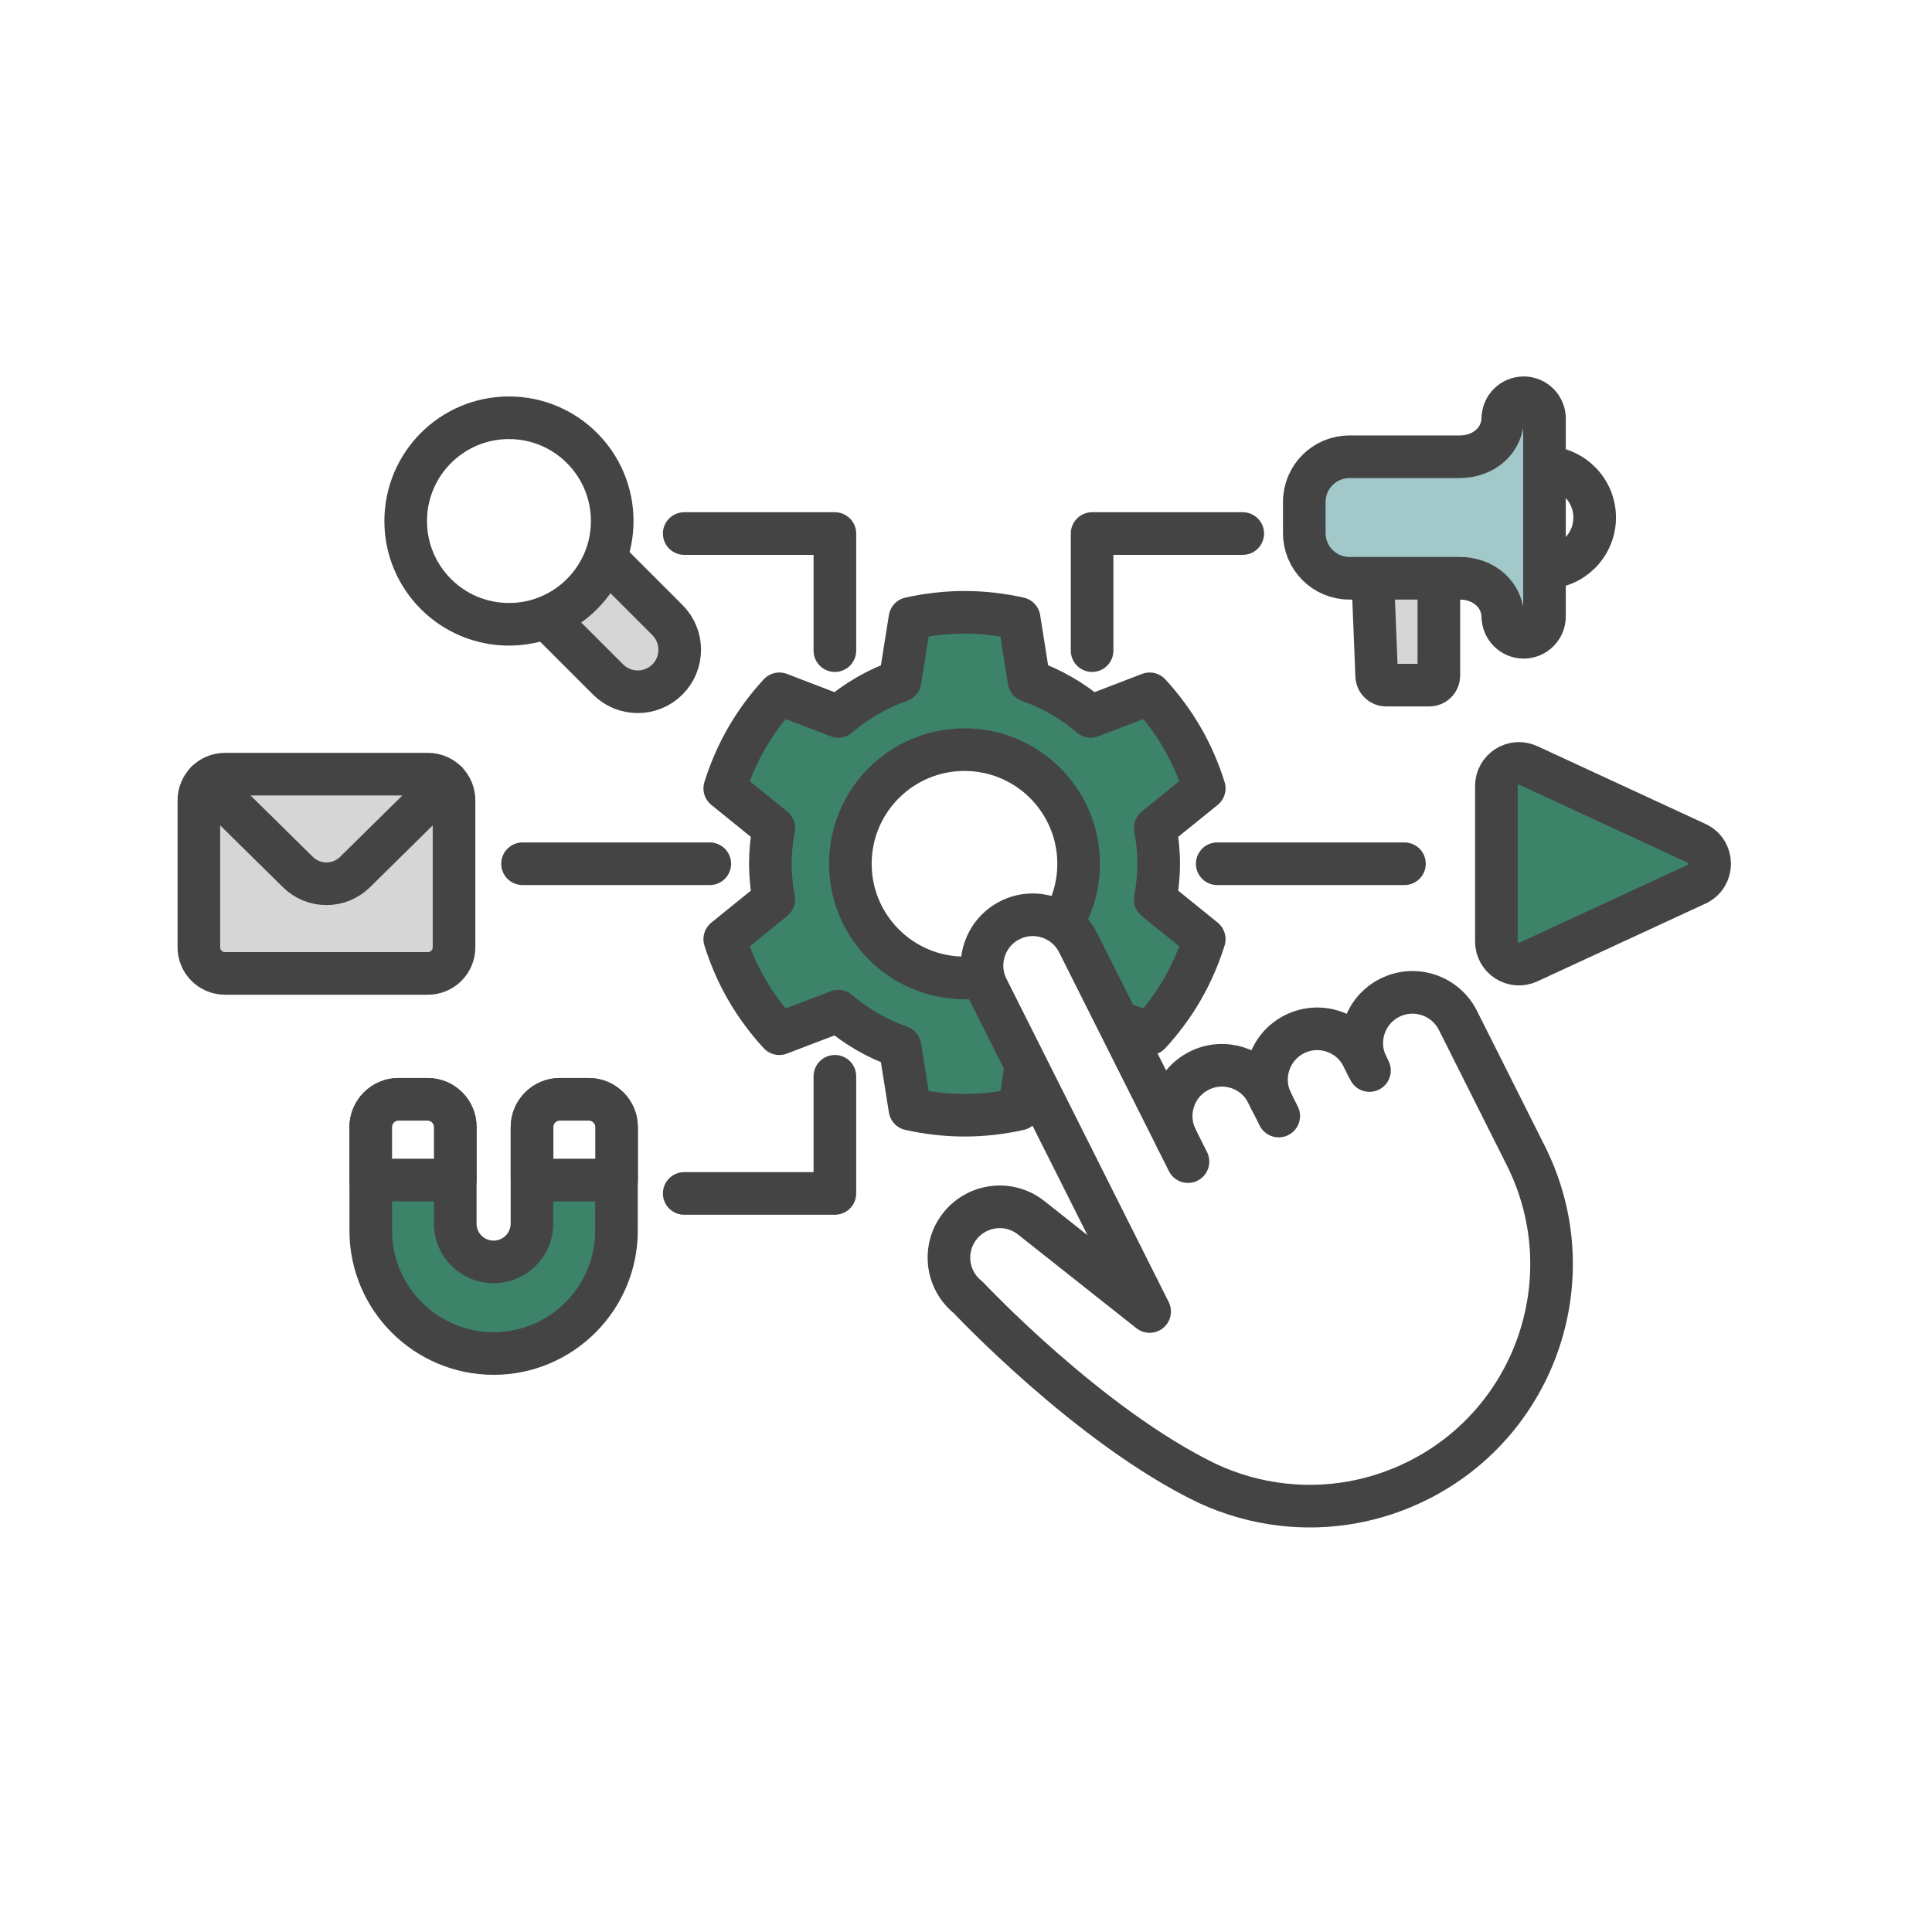
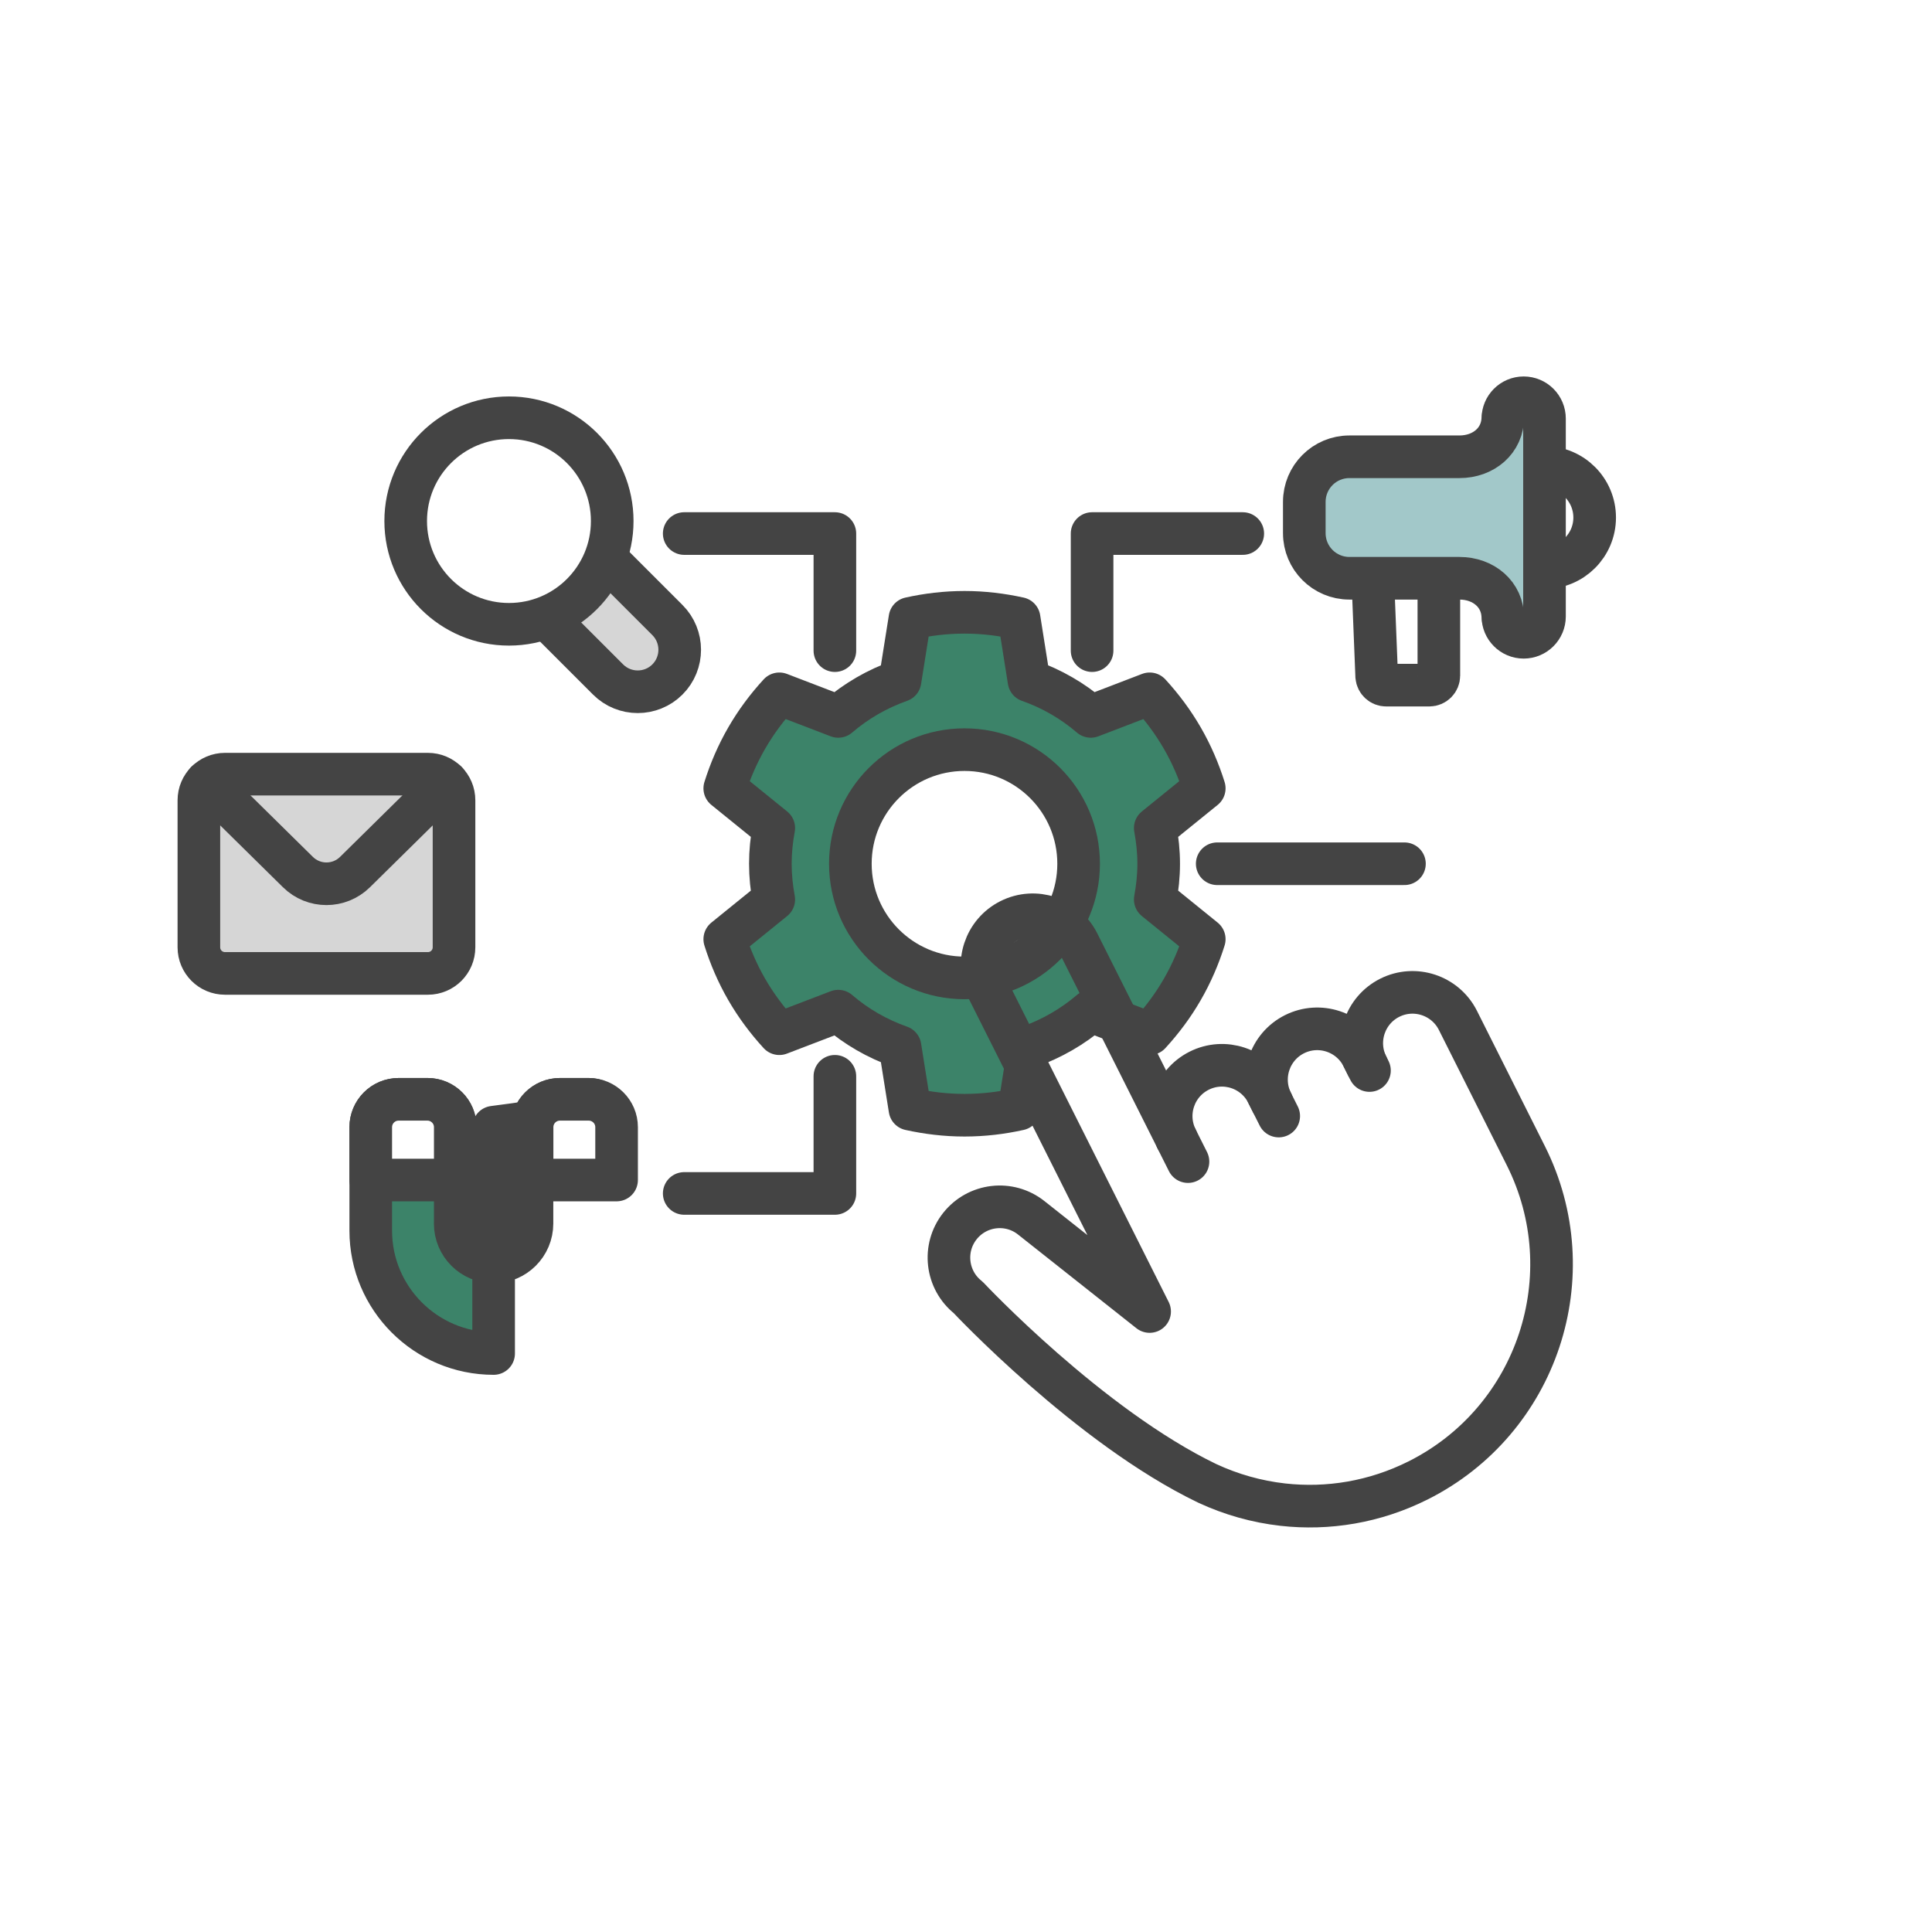
<svg xmlns="http://www.w3.org/2000/svg" width="68" height="68" viewBox="0 0 68 68" fill="none">
  <rect width="68" height="68" fill="white" />
-   <path d="M16.024 43.065V39.661C16.024 39.127 15.59 38.692 15.056 38.692H14.03C13.489 38.692 13.049 39.132 13.049 39.673V43.315C13.049 45.699 14.989 47.639 17.374 47.639C19.758 47.639 21.698 45.699 21.698 43.315V39.673C21.698 39.132 21.258 38.692 20.717 38.692H19.705C19.164 38.692 18.724 39.132 18.724 39.673V43.065C18.724 43.81 18.118 44.416 17.373 44.416C16.627 44.416 16.022 43.81 16.022 43.065H16.024Z" fill="#3C8369" stroke="#444444" stroke-width="1.5" stroke-linecap="round" stroke-linejoin="round" />
+   <path d="M16.024 43.065V39.661C16.024 39.127 15.59 38.692 15.056 38.692H14.03C13.489 38.692 13.049 39.132 13.049 39.673V43.315C13.049 45.699 14.989 47.639 17.374 47.639V39.673C21.698 39.132 21.258 38.692 20.717 38.692H19.705C19.164 38.692 18.724 39.132 18.724 39.673V43.065C18.724 43.81 18.118 44.416 17.373 44.416C16.627 44.416 16.022 43.81 16.022 43.065H16.024Z" fill="#3C8369" stroke="#444444" stroke-width="1.5" stroke-linecap="round" stroke-linejoin="round" />
  <path d="M16.024 41.533H13.049V39.673C13.049 39.132 13.488 38.692 14.03 38.692H15.043C15.584 38.692 16.024 39.131 16.024 39.673V41.533Z" fill="white" stroke="#444444" stroke-width="1.5" stroke-linecap="round" stroke-linejoin="round" />
  <path d="M21.702 41.533H18.727V39.673C18.727 39.132 19.165 38.692 19.708 38.692H20.721C21.261 38.692 21.702 39.131 21.702 39.673V41.533Z" fill="white" stroke="#444444" stroke-width="1.5" stroke-linecap="round" stroke-linejoin="round" />
-   <path d="M52.668 27.665V33.138C52.668 33.719 53.27 34.104 53.797 33.859L59.712 31.123C60.328 30.839 60.328 29.964 59.712 29.68L53.797 26.944C53.27 26.699 52.668 27.084 52.668 27.665Z" fill="#3C8369" stroke="#444444" stroke-width="1.5" stroke-linecap="round" stroke-linejoin="round" />
-   <path d="M50.643 19.075V23.779C50.643 23.964 50.493 24.115 50.308 24.115H48.789C48.614 24.115 48.469 23.981 48.455 23.807L48.266 19.071" fill="#D6D6D6" />
  <path d="M50.643 19.075V23.779C50.643 23.964 50.493 24.115 50.308 24.115H48.789C48.614 24.115 48.469 23.981 48.455 23.807L48.266 19.071" stroke="#444444" stroke-width="1.5" stroke-linecap="round" stroke-linejoin="round" />
  <path d="M54.362 16.451C55.337 16.451 56.127 17.241 56.127 18.216C56.127 19.19 55.337 19.98 54.362 19.98" fill="white" />
  <path d="M54.362 16.451C55.337 16.451 56.127 17.241 56.127 18.216C56.127 19.19 55.337 19.98 54.362 19.98" stroke="#444444" stroke-width="1.5" stroke-linecap="round" stroke-linejoin="round" />
  <path d="M53.628 14C53.224 14 52.896 14.328 52.896 14.733V14.672C52.896 15.515 52.213 16.077 51.368 16.077H47.495C46.617 16.077 45.907 16.787 45.907 17.665V18.765C45.907 19.642 46.617 20.353 47.495 20.353H51.368C52.211 20.353 52.896 20.915 52.896 21.758V21.697C52.896 22.101 53.224 22.43 53.628 22.43C54.033 22.43 54.361 22.101 54.361 21.697V14.733C54.361 14.328 54.033 14 53.628 14Z" fill="#A2C8C9" stroke="#444444" stroke-width="1.5" stroke-linecap="round" stroke-linejoin="round" />
  <path d="M40.782 30.401C40.782 29.972 40.737 29.553 40.661 29.144L42.386 27.747C42.196 27.142 41.942 26.547 41.612 25.976C41.282 25.405 40.893 24.887 40.465 24.42L38.392 25.215C37.757 24.669 37.021 24.243 36.217 23.96L35.869 21.766C35.249 21.63 34.609 21.551 33.948 21.551C33.287 21.551 32.647 21.628 32.027 21.766L31.678 23.96C30.874 24.244 30.138 24.671 29.504 25.215L27.43 24.42C27.002 24.887 26.613 25.404 26.283 25.976C25.953 26.547 25.699 27.142 25.509 27.747L27.234 29.144C27.158 29.553 27.114 29.971 27.114 30.401C27.114 30.832 27.158 31.25 27.234 31.659L25.509 33.056C25.699 33.661 25.953 34.256 26.283 34.827C26.613 35.398 27.002 35.916 27.43 36.383L29.504 35.589C30.138 36.134 30.874 36.56 31.678 36.843L32.027 39.037C32.647 39.174 33.287 39.252 33.948 39.252C34.609 39.252 35.249 39.175 35.869 39.037L36.217 36.843C37.021 36.559 37.757 36.132 38.392 35.589L40.465 36.383C40.893 35.916 41.282 35.4 41.612 34.827C41.942 34.256 42.196 33.661 42.386 33.056L40.661 31.659C40.737 31.25 40.782 30.832 40.782 30.401Z" fill="#3C8369" stroke="#444444" stroke-width="1.5" stroke-linecap="round" stroke-linejoin="round" />
  <path d="M33.947 34.419C36.165 34.419 37.964 32.62 37.964 30.402C37.964 28.183 36.165 26.385 33.947 26.385C31.728 26.385 29.93 28.183 29.93 30.402C29.93 32.62 31.728 34.419 33.947 34.419Z" fill="white" stroke="#444444" stroke-width="1.5" stroke-linecap="round" stroke-linejoin="round" />
-   <path d="M42.494 52.211C38.338 50.213 34.078 45.666 34.078 45.666C33.304 45.053 33.173 43.929 33.785 43.155C34.398 42.381 35.521 42.249 36.295 42.862L40.463 46.161L34.754 34.787C34.311 33.905 34.667 32.83 35.549 32.387C36.431 31.944 37.505 32.302 37.948 33.184L41.412 40.084C40.969 39.203 41.325 38.128 42.207 37.685C43.089 37.242 44.163 37.599 44.606 38.481L44.767 38.801C44.324 37.919 44.68 36.844 45.561 36.401C46.443 35.959 47.518 36.316 47.96 37.198L48.12 37.518C47.677 36.636 48.033 35.561 48.914 35.118C49.796 34.675 50.871 35.033 51.314 35.914L53.703 40.674C55.813 44.878 54.115 49.996 49.914 52.105C48.383 52.872 46.733 53.136 45.15 52.958C44.228 52.854 43.33 52.6 42.492 52.21" fill="white" />
  <path d="M42.494 52.211C38.338 50.213 34.078 45.666 34.078 45.666C33.304 45.053 33.173 43.929 33.785 43.155C34.398 42.381 35.521 42.249 36.295 42.862L40.463 46.161L34.754 34.787C34.311 33.905 34.667 32.83 35.549 32.387C36.431 31.944 37.505 32.302 37.948 33.184L41.412 40.084C40.969 39.203 41.325 38.128 42.207 37.685C43.089 37.242 44.163 37.599 44.606 38.481L44.767 38.801C44.324 37.919 44.68 36.844 45.561 36.401C46.443 35.959 47.518 36.316 47.96 37.198L48.12 37.518C47.677 36.636 48.033 35.561 48.914 35.118C49.796 34.675 50.871 35.033 51.314 35.914L53.703 40.674C55.813 44.878 54.115 49.996 49.914 52.105C48.383 52.872 46.733 53.136 45.15 52.958C44.228 52.854 43.33 52.6 42.492 52.21" stroke="#444444" stroke-width="1.5" stroke-linecap="round" stroke-linejoin="round" />
  <path d="M45.007 39.281L44.606 38.482" stroke="#444444" stroke-width="1.5" stroke-linecap="round" stroke-linejoin="round" />
  <path d="M41.412 40.086L41.813 40.885" stroke="#444444" stroke-width="1.5" stroke-linecap="round" stroke-linejoin="round" />
  <path d="M47.961 37.199L48.201 37.679" stroke="#444444" stroke-width="1.5" stroke-linecap="round" stroke-linejoin="round" />
-   <path d="M24.982 30.401H18.391" stroke="#444444" stroke-width="1.5" stroke-linecap="round" stroke-linejoin="round" />
  <path d="M29.385 22.9V18.779H24.082" stroke="#444444" stroke-width="1.5" stroke-linecap="round" stroke-linejoin="round" />
  <path d="M42.842 30.401H49.432" stroke="#444444" stroke-width="1.5" stroke-linecap="round" stroke-linejoin="round" />
  <path d="M38.438 22.9V18.779H43.741" stroke="#444444" stroke-width="1.5" stroke-linecap="round" stroke-linejoin="round" />
  <path d="M29.385 37.882V42.005H24.082" stroke="#444444" stroke-width="1.5" stroke-linecap="round" stroke-linejoin="round" />
  <path d="M23.491 23.915C22.915 24.492 21.977 24.492 21.401 23.915L17.741 20.255L19.832 18.165L23.491 21.824C24.068 22.401 24.068 23.338 23.491 23.915Z" fill="#D6D6D6" stroke="#444444" stroke-width="1.5" stroke-linecap="round" stroke-linejoin="round" />
  <path d="M17.914 21.973C19.921 21.973 21.548 20.346 21.548 18.339C21.548 16.331 19.921 14.704 17.914 14.704C15.906 14.704 14.279 16.331 14.279 18.339C14.279 20.346 15.906 21.973 17.914 21.973Z" fill="white" stroke="#444444" stroke-width="1.5" stroke-linecap="round" stroke-linejoin="round" />
  <path d="M15.061 27.248H7.919C7.411 27.248 7 27.66 7 28.167V33.342C7 33.85 7.411 34.261 7.919 34.261H15.061C15.569 34.261 15.98 33.85 15.98 33.342V28.167C15.98 27.66 15.569 27.248 15.061 27.248Z" fill="#D6D6D6" stroke="#444444" stroke-width="1.5" stroke-linecap="round" stroke-linejoin="round" />
  <path d="M7.266 27.521L10.486 30.694C11.043 31.243 11.937 31.243 12.495 30.694L15.714 27.521" stroke="#444444" stroke-width="1.5" stroke-linecap="round" stroke-linejoin="round" />
</svg>